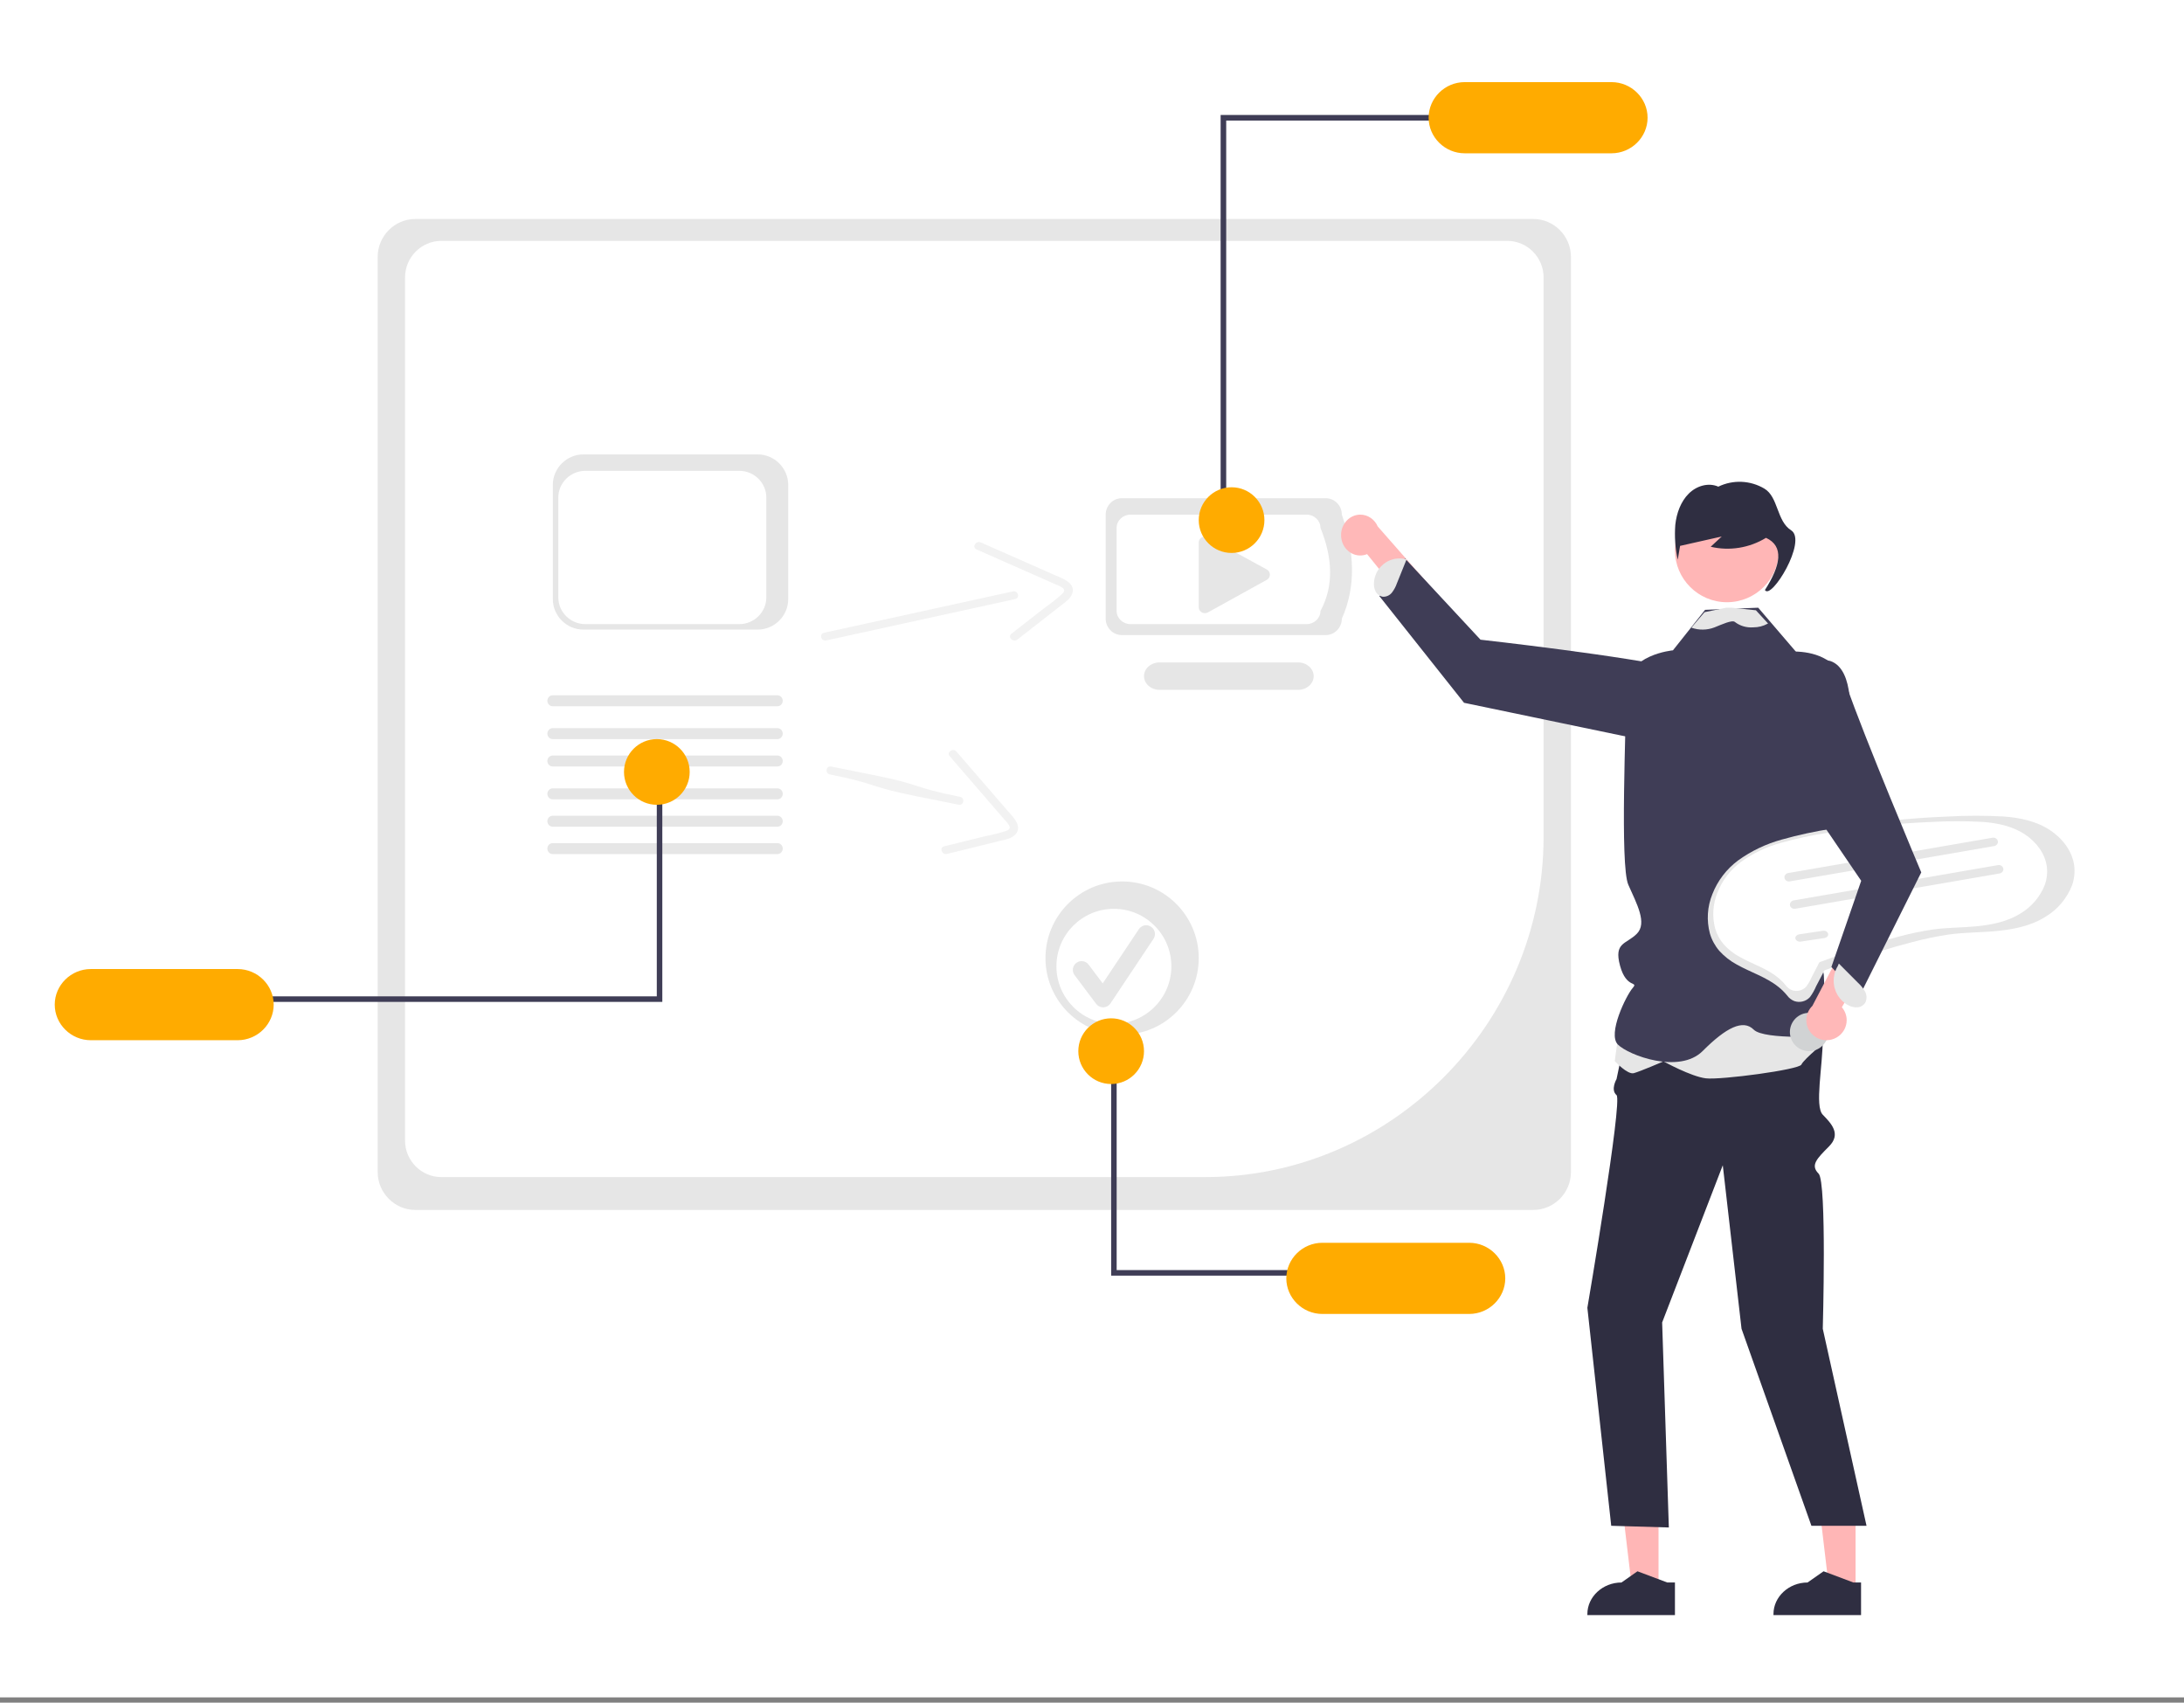
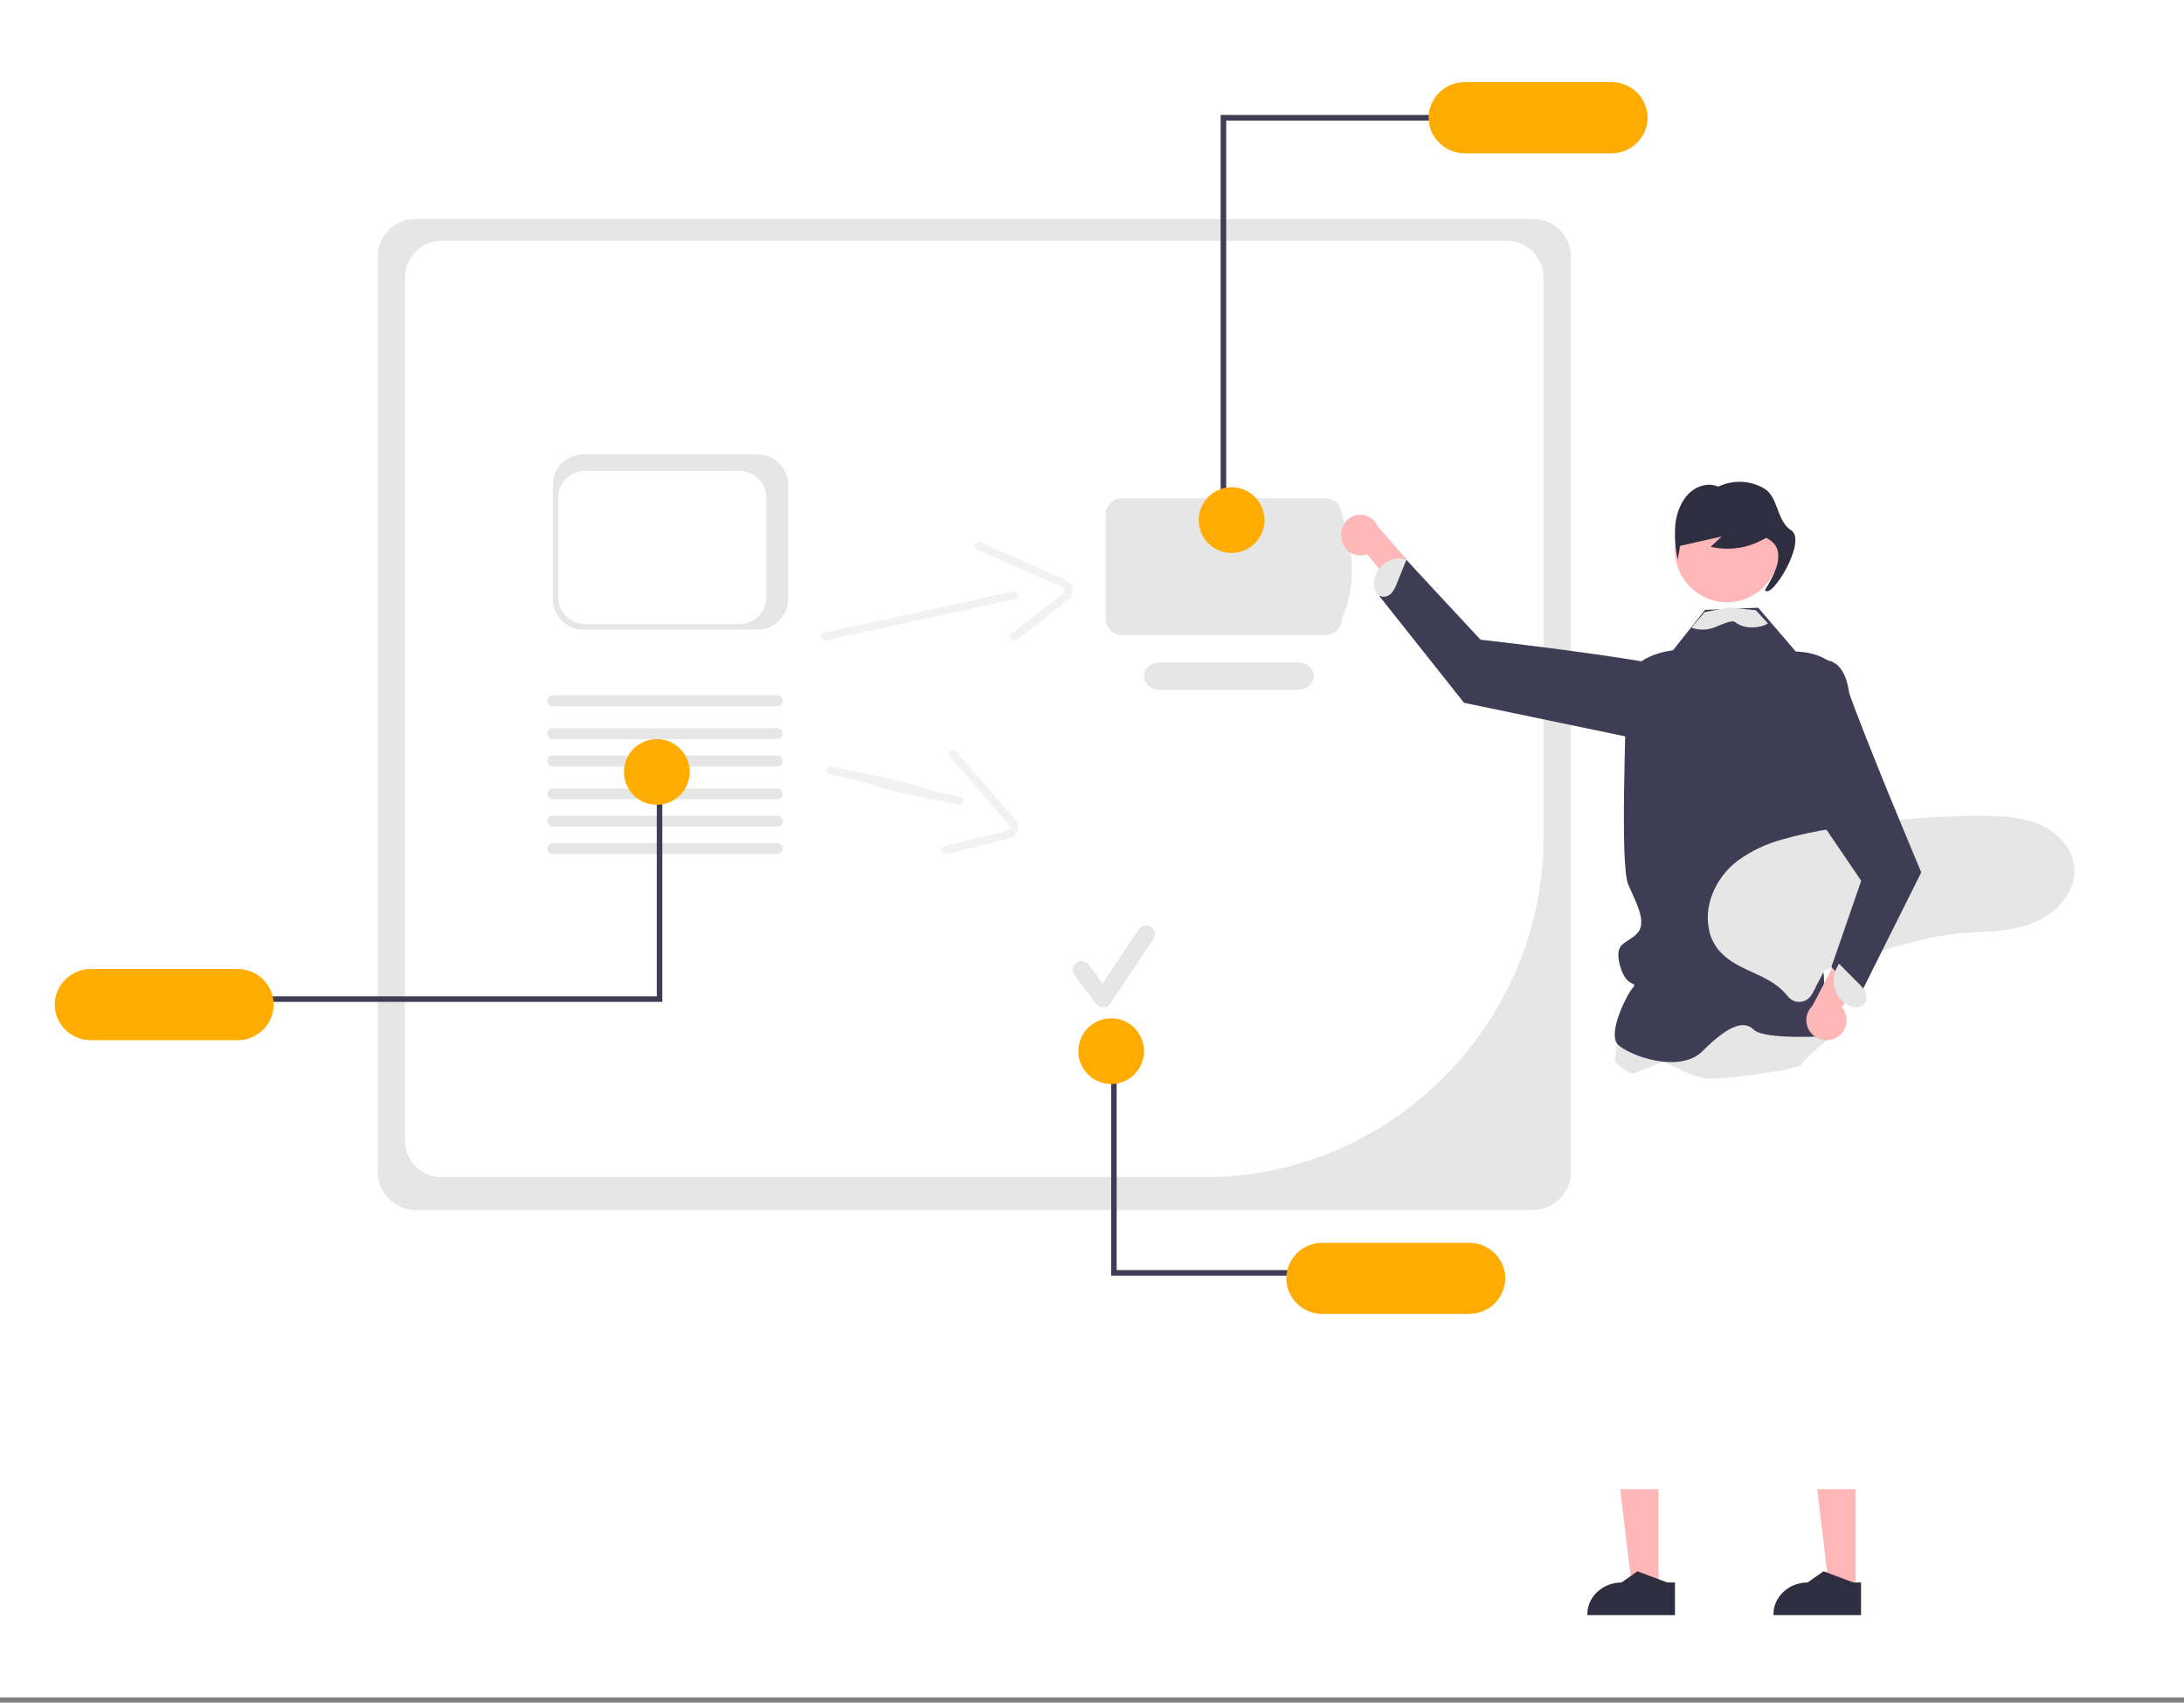
<svg xmlns="http://www.w3.org/2000/svg" width="399px" height="311px" viewBox="0 0 399 311" version="1.1">
  <rect x="0" y="0" width="399" height="311" fill="#808080" stroke="none" />
  <title>google-penalty copy 2</title>
  <g id="Page-1" stroke="none" stroke-width="1" fill="none" fill-rule="evenodd">
    <g id="google-penalty-copy-2">
      <rect id="Rectangle" fill="#FFFFFF" x="0" y="0" width="399" height="310.034" />
      <g id="Group-55" transform="translate(10, 15)">
        <path d="M270.135,206 L65.865,206 C62.1,205.995 59.004,202.883 59,199.099 L59,31.901 C59.004,28.117 62.1,25.005 65.865,25 L270.135,25 C273.9,25.005 276.996,28.117 277,31.901 L277,199.099 C276.996,202.883 273.9,205.995 270.135,206 Z" id="Fill-1" fill="#E6E6E6" />
        <path d="M70.605,29 C66.984,29.004 64.005,31.999 64,35.64 L64,193.36 C64.005,197.001 66.984,199.996 70.605,200 L210.264,200 C244.117,199.962 271.962,171.969 272,137.936 L272,35.64 C271.996,31.999 269.017,29.004 265.395,29 L70.605,29 Z" id="Fill-2" fill="#FFFFFF" />
        <path d="M232.212,101 L194.933,101 C193.324,100.998 192.002,99.644 192,97.998 L192,79.002 C192.002,77.356 193.324,76.002 194.933,76 L232.212,76 C233.82,76.002 235.143,77.356 235.145,79.002 C237.452,85.724 237.78,92.111 235.145,97.998 C235.143,99.644 233.82,100.998 232.212,101 Z" id="Fill-3" fill="#E6E6E6" />
-         <path d="M228.707,99 L196.531,99 C195.143,98.999 194.002,97.915 194,96.598 L194,81.402 C194.002,80.085 195.143,79.001 196.531,79 L228.707,79 C230.095,79.001 231.236,80.085 231.238,81.402 C233.409,86.814 233.759,91.935 231.238,96.598 C231.236,97.915 230.095,98.999 228.707,99 Z" id="Fill-4" fill="#FFFFFF" />
        <path d="M227.19,111 L201.819,111 C201.818,111 201.816,111 201.815,111 C200.271,111 199,109.872 199,108.5 C199,107.131 200.266,106.003 201.808,106 L227.19,106 C228.733,106.002 230,107.13 230,108.5 C230,109.87 228.733,110.997 227.19,111 Z" id="Fill-5" fill="#E6E6E6" />
        <path d="M210.123,83 C209.507,83.002 209.001,83.494 209,84.092 L209,95.91 C209,96.508 209.507,97 210.123,97 C210.318,97 210.51,96.951 210.68,96.857 L221.432,90.909 C221.783,90.716 222,90.353 222,89.962 C222,89.569 221.781,89.205 221.427,89.013 L210.675,83.142 C210.507,83.049 210.317,83.001 210.123,83 Z" id="Fill-6" fill="#E6E6E6" />
        <path d="M235.068,83.457 C235.384,85.194 236.832,86.461 238.5,86.461 C238.929,86.461 239.355,86.378 239.755,86.214 L254.175,104 L256,97.434 L241.705,81.162 C241.131,79.847 239.882,79 238.515,79 C236.586,79 235,80.683 235,82.727 C235,82.972 235.023,83.217 235.068,83.457 Z" id="Fill-8" fill="#FFB8B8" />
        <polygon id="Fill-9" fill="#FFB6B6" points="292.999 276 288.256 276 286 257 293 257" />
        <path d="M294.603,274.051 L289.305,272.058 L289.153,272 L286.228,274.051 C282.812,274.052 280.001,276.652 280,279.813 L280,280 L296,280 L296,274.051 L294.603,274.051 Z" id="Fill-10" fill="#2F2E41" />
        <polygon id="Fill-11" fill="#FFB6B6" points="328.999 276 324.256 276 322 257 329 257" />
        <path d="M328.604,274.051 L323.305,272.058 L323.153,272 L320.228,274.051 C316.812,274.052 314.001,276.652 314,279.813 L314,280 L330,280 L330,274.051 L328.604,274.051 Z" id="Fill-12" fill="#2F2E41" />
-         <path d="M316.918,163 C316.918,163 323.007,169.373 323.007,174.609 C323.007,179.846 321.485,187.035 323.007,188.609 C324.53,190.183 326.433,192.097 324.149,194.394 C321.866,196.692 320.724,197.84 322.246,199.371 C323.769,200.903 323.007,227.703 323.007,227.703 L331,263.691 L320.931,263.691 L308.164,227.703 L304.739,197.84 L293.661,226.554 L294.884,264 L284.357,263.691 L280,223.874 C280,223.874 286.47,185.998 285.329,185.028 C284.186,184.057 285.329,182.098 285.329,182.098 L288.373,167.594 L316.918,163 Z" id="Fill-13" fill="#2F2E41" />
        <path d="M304.81,117.923 C304.81,117.923 306.883,109.642 297.332,107.268 C287.779,104.893 260.475,101.842 260.475,101.842 L246.676,87 L242,93.883 L257.469,113.368 L294.122,121 L304.81,117.923 Z" id="Fill-14" fill="#3F3D56" />
        <path d="M244.299,93.236 C244.688,92.727 244.993,92.158 245.202,91.552 L247,87.101 L246.533,87.081 C246.249,87.027 245.96,87 245.67,87 C243.238,87 241.192,88.916 241.016,91.36 C240.957,91.931 241.059,92.508 241.31,93.023 C241.57,93.541 242.06,93.904 242.629,93.997 C243.275,94.032 243.899,93.747 244.299,93.236 Z" id="Fill-15" fill="#E6E6E6" />
        <path d="M286.163,170.303 L285,178.813 C285,178.813 287.326,181.335 288.488,181.019 C289.651,180.704 293.915,178.87 293.915,178.87 C293.915,178.87 298.953,181.65 301.666,181.965 C304.379,182.28 318.72,180.389 319.107,179.444 C319.495,178.498 324,174.797 324,174.797 L322.208,164 L286.163,170.303 Z" id="Fill-16" fill="#E6E6E6" />
        <path d="M324.585,139.997 C324.585,139.997 323.599,148.16 324.375,148.911 C325.152,149.658 323.599,154.388 322.045,157.502 C320.492,160.616 323.21,161.005 323.21,163.341 C323.21,165.676 324.375,174.24 324.375,174.24 C324.375,174.24 312.336,175.018 310.394,173.072 C308.452,171.126 305.345,172.683 301.073,176.965 C296.801,181.246 287.523,177.743 285.581,175.797 C283.639,173.85 287.092,166.844 288.257,165.485 C289.422,164.127 287.135,165.7 285.969,161.394 C284.804,157.089 287.092,157.502 289.034,155.556 C290.975,153.61 289.034,150.106 287.48,146.603 C285.927,143.1 287.092,117.019 287.092,110.792 C287.092,104.563 295.636,103.785 295.636,103.785 L299.019,99.523 L301.504,96.389 L306.374,96.195 L306.503,96.191 L311.213,96 L313.501,98.67 L318.549,104.563 L324.375,105.731 C329.035,107.288 327.871,117.019 327.871,117.019 L324.585,139.997 Z" id="Fill-17" fill="#3F3D56" />
        <path d="M305.5,76 C310.743,76 315,80.257 315,85.5 C315,90.743 310.743,95 305.5,95 C300.256,95 296,90.743 296,85.5 C296,80.257 300.256,76 305.5,76 Z" id="Fill-18" fill="#FFB6B6" />
        <path d="M317.22,81.856 C314.564,80.177 314.905,75.787 312.346,74.254 C309.767,72.722 306.616,72.586 303.922,73.89 C302.119,73.095 299.96,73.729 298.518,75.164 C297.076,76.6 296.296,78.717 296.066,80.846 C295.9,82.986 296.049,85.139 296.508,87.233 C296.651,86.391 296.794,85.55 296.937,84.709 L304.549,82.994 C303.876,83.618 303.201,84.242 302.528,84.866 C305.974,85.675 309.594,85.092 312.636,83.237 C315.949,84.769 315.349,88.207 312.44,92.771 C313.567,94.707 320.246,83.769 317.22,81.856 Z" id="Fill-19" fill="#2F2E41" />
        <path d="M313,98.875 C312.979,98.891 312.956,98.906 312.933,98.921 C312.137,99.363 311.227,99.594 310.301,99.587 C309.089,99.681 307.885,99.328 306.948,98.605 C306.456,98.17 304.5,99.089 303.216,99.597 C301.87,100.118 300.358,100.134 299,99.643 L301.403,96.82 L305.363,96 L306.351,96 L310.789,96.47 L313,98.875 Z" id="Fill-20" fill="#E6E6E6" />
        <polygon id="Fill-22" fill="#3F3D56" points="214.017 79 213 79 213 6 253 6 253 7.021 214.017 7.021" />
        <path d="M284.418,0 L257.582,0 C253.971,0 251,2.934 251,6.5 C251,10.066 253.971,13 257.582,13 L284.418,13 C288.028,13 291,10.066 291,6.5 C291,2.934 288.028,0 284.418,0 Z" id="Fill-23" fill="#FFAB00" />
        <path d="M215,74 C218.311,74 221,76.689 221,80 C221,83.311 218.311,86 215,86 C211.689,86 209,83.311 209,80 C209,76.689 211.689,74 215,74 Z" id="Fill-24" fill="#FFAB00" />
        <path d="M140.952,101.978 L167.755,96.109 L175.448,94.424 C176.41,94.213 176.01,92.811 175.048,93.021 L148.246,98.891 L140.552,100.576 C139.59,100.787 139.989,102.189 140.952,101.978 Z" id="Fill-25" fill="#F2F2F2" />
        <path d="M168.398,85.354 L182.861,91.74 C183.355,91.904 183.817,92.145 184.23,92.451 C184.629,92.827 184.338,93.188 184.012,93.515 C183.039,94.387 182.011,95.202 180.934,95.954 L174.773,100.763 C173.999,101.367 175.09,102.42 175.857,101.822 L181.223,97.634 L183.907,95.54 C184.667,94.946 185.593,94.341 185.898,93.396 C186.54,91.41 184.007,90.62 182.599,89.999 L176.301,87.217 L169.186,84.075 C168.289,83.679 167.495,84.954 168.398,85.354 Z" id="Fill-26" fill="#F2F2F2" />
        <path d="M364.574,136.664 C362.057,134.975 358.998,134.348 356.008,134.134 C352.61,133.951 349.204,133.955 345.806,134.146 C342.277,134.285 338.754,134.538 335.239,134.905 C331.729,135.272 328.233,135.754 324.752,136.35 C321.636,136.83 318.552,137.498 315.518,138.35 C312.646,139.137 309.941,140.429 307.532,142.166 C305.419,143.74 303.792,145.869 302.84,148.311 C301.905,150.601 301.746,153.131 302.387,155.518 C302.728,156.677 303.313,157.753 304.103,158.674 C305.017,159.684 306.098,160.532 307.301,161.18 C309.799,162.591 312.629,163.44 314.888,165.247 C315.484,165.719 316.027,166.254 316.508,166.841 C316.834,167.294 317.286,167.646 317.809,167.853 C318.82,168.203 319.949,167.915 320.664,167.126 C321.117,166.513 321.494,165.849 321.788,165.149 L322.98,162.873 C323.06,162.674 323.159,162.483 323.278,162.304 C323.367,162.199 323.207,162.306 323.238,162.279 C323.255,162.263 323.289,162.264 323.308,162.251 C323.407,162.203 323.51,162.164 323.616,162.135 C324.719,161.719 325.826,161.316 326.938,160.926 C331.043,159.478 335.198,158.144 339.418,157.063 C341.59,156.486 343.792,156.03 346.015,155.697 C348.895,155.291 351.818,155.338 354.71,155.061 C357.825,154.762 361.038,154.138 363.708,152.441 C365.916,151.113 367.618,149.097 368.545,146.711 C368.948,145.574 369.086,144.361 368.949,143.164 C368.602,140.455 366.813,138.166 364.574,136.664 Z" id="Fill-27" fill="#E6E6E6" />
-         <path d="M359.971,137.429 C357.678,135.889 354.893,135.317 352.172,135.123 C349.078,134.956 345.977,134.959 342.883,135.133 C339.67,135.259 336.463,135.49 333.262,135.825 C330.066,136.16 326.884,136.599 323.715,137.142 C320.877,137.58 318.07,138.189 315.307,138.966 C312.692,139.683 310.23,140.862 308.037,142.446 C306.112,143.88 304.632,145.822 303.765,148.048 C302.913,150.136 302.769,152.443 303.352,154.619 C303.663,155.676 304.196,156.657 304.915,157.497 C305.746,158.418 306.731,159.191 307.827,159.781 C310.1,161.068 312.677,161.842 314.734,163.489 C315.276,163.921 315.771,164.407 316.209,164.943 C316.506,165.357 316.917,165.677 317.393,165.866 C318.313,166.185 319.342,165.922 319.993,165.203 C320.405,164.644 320.748,164.039 321.016,163.4 L322.101,161.325 C322.174,161.144 322.264,160.97 322.372,160.806 C322.454,160.71 322.308,160.808 322.336,160.783 C322.351,160.769 322.383,160.77 322.4,160.759 C322.49,160.714 322.584,160.679 322.68,160.652 C323.684,160.273 324.692,159.906 325.705,159.55 C329.442,158.23 333.225,157.013 337.067,156.027 C339.045,155.502 341.05,155.086 343.074,154.782 C345.695,154.412 348.356,154.455 350.99,154.202 C353.825,153.93 356.75,153.361 359.182,151.814 C361.192,150.603 362.741,148.766 363.586,146.59 C363.952,145.553 364.078,144.447 363.953,143.355 C363.637,140.885 362.009,138.799 359.971,137.429 Z" id="Fill-28" fill="#FFFFFF" />
        <path d="M354.324,139.535 L316.981,145.986 C316.93,145.996 316.878,146 316.826,146 C316.373,146 316,145.651 316,145.226 C316,144.854 316.286,144.532 316.677,144.465 L316.681,144.464 L354.024,138.013 C354.074,138.004 354.124,138 354.174,138 C354.627,138 355,138.349 355,138.774 C355,139.145 354.714,139.468 354.324,139.535 Z" id="Fill-29" fill="#E6E6E6" />
        <path d="M355.324,144.535 L317.981,150.986 C317.93,150.995 317.878,151 317.826,151 C317.373,151 317,150.651 317,150.226 C317,149.854 317.286,149.532 317.676,149.465 L317.681,149.464 L355.024,143.013 C355.074,143.004 355.124,143 355.174,143 C355.627,143 356,143.349 356,143.774 C356,144.146 355.714,144.468 355.324,144.535 Z" id="Fill-30" fill="#E6E6E6" />
        <path d="M323.326,156.335 L318.973,156.989 C318.925,156.997 318.875,157 318.826,157 C318.373,157 318,156.696 318,156.327 C318,156.004 318.284,155.725 318.673,155.665 L323.026,155.011 C323.074,155.004 323.124,155 323.173,155 C323.627,155 324,155.304 324,155.674 C324,155.996 323.715,156.276 323.326,156.335 Z" id="Fill-31" fill="#E6E6E6" />
-         <path d="M319.866,170.059 C321.765,169.708 323.592,170.966 323.941,172.865 C324.292,174.764 323.034,176.591 321.135,176.941 C319.236,177.292 317.409,176.034 317.058,174.135 C316.709,172.235 317.966,170.409 319.866,170.059 Z" id="Fill-32" fill="#D1D3D4" />
        <path d="M128.424,100 L96.576,100 C93.519,99.996 91.004,97.492 91,94.448 L91,73.552 C91.004,70.508 93.519,68.004 96.576,68 L128.424,68 C131.481,68.004 133.996,70.508 134,73.552 L134,94.449 C133.996,97.493 131.481,99.996 128.424,100 Z" id="Fill-33" fill="#E6E6E6" />
        <path d="M125.072,99 L96.928,99 C94.226,98.997 92.003,96.806 92,94.142 L92,75.858 C92.003,73.194 94.226,71.003 96.928,71 L125.072,71 C127.774,71.003 129.997,73.194 130,75.858 L130,94.142 C129.997,96.806 127.774,98.997 125.072,99 Z" id="Fill-34" fill="#FFFFFF" />
        <path d="M132.043,120 L90.957,120 C90.431,119.998 90,119.547 90,119 C90,118.452 90.431,118.002 90.957,118 L132.043,118 C132.569,118.002 133,118.452 133,119 C133,119.547 132.569,119.998 132.043,120 Z" id="Fill-35" fill="#E6E6E6" />
        <path d="M132.043,114 L90.957,114 C90.431,113.999 90,113.548 90,113 C90,112.452 90.431,112.001 90.957,112 L132.043,112 C132.569,112.001 133,112.452 133,113 C133,113.548 132.569,113.999 132.043,114 Z" id="Fill-36" fill="#E6E6E6" />
        <path d="M132.042,125 L90.958,125 C90.433,125 90,124.548 90,124 C90,123.451 90.433,123 90.958,123 L132.042,123 C132.567,123 133,123.451 133,124 C133,124.548 132.567,125 132.042,125 Z" id="Fill-37" fill="#E6E6E6" />
        <path d="M132.042,131 L90.958,131 C90.433,131 90,130.549 90,130 C90,129.452 90.433,129 90.958,129 L132.042,129 C132.567,129 133,129.452 133,130 C133,130.549 132.567,131 132.042,131 Z" id="Fill-38" fill="#E6E6E6" />
        <path d="M132.042,136 L90.958,136 C90.433,136 90,135.548 90,135 C90,134.452 90.433,134 90.958,134 L132.042,134 C132.567,134 133,134.452 133,135 C133,135.548 132.567,136 132.042,136 Z" id="Fill-39" fill="#E6E6E6" />
        <path d="M132.043,141 L90.957,141 C90.431,140.999 90,140.548 90,140 C90,139.452 90.431,139.001 90.957,139 L132.043,139 C132.569,139.001 133,139.452 133,140 C133,140.548 132.569,140.999 132.043,141 Z" id="Fill-40" fill="#E6E6E6" />
        <polygon id="Fill-41" fill="#3F3D56" points="109.991 129 111 129 111 168 38 168 38 166.988 109.991 166.988" />
        <path d="M6.582,175 L33.418,175 C37.029,175 40,172.065 40,168.5 C40,164.934 37.029,162 33.418,162 L6.582,162 C2.971,162 0,164.934 0,168.5 C0,172.065 2.971,175 6.582,175 Z" id="Fill-42" fill="#FFAB00" />
        <path d="M110,120 C113.311,120 116,122.689 116,126 C116,129.311 113.311,132 110,132 C106.689,132 104,129.311 104,126 C104,122.689 106.689,120 110,120 Z" id="Fill-43" fill="#FFAB00" />
        <path d="M141.61,126.453 C150.63,128.262 148.336,128.615 157.357,130.424 L165.125,131.982 C166.096,132.177 166.363,130.742 165.391,130.548 C156.369,128.738 158.664,128.385 149.643,126.576 L141.875,125.018 C140.903,124.823 140.638,126.258 141.61,126.453 Z" id="Fill-44" fill="#F2F2F2" />
        <path d="M163.491,123.111 L173.52,134.715 C173.886,135.062 174.191,135.465 174.423,135.909 C174.615,136.409 174.203,136.617 173.775,136.78 C172.541,137.174 171.282,137.493 170.008,137.736 L162.501,139.581 C161.559,139.813 162.07,141.204 163.004,140.975 L169.542,139.367 L172.811,138.563 C173.738,138.335 174.815,138.163 175.491,137.435 C176.91,135.904 175.013,134.168 174.037,133.038 L169.669,127.985 L164.735,122.277 C164.113,121.557 162.864,122.386 163.491,123.111 Z" id="Fill-45" fill="#F2F2F2" />
-         <path d="M195,146 C202.727,146 209,152.273 209,160 C209,167.727 202.727,174 195,174 C187.273,174 181,167.727 181,160 C181,152.273 187.273,146 195,146 Z" id="Fill-46" fill="#E6E6E6" />
        <path d="M193.5,151 C199.295,151 204,155.705 204,161.5 C204,167.295 199.295,172 193.5,172 C187.705,172 183,167.295 183,161.5 C183,155.705 187.705,151 193.5,151 Z" id="Fill-47" fill="#FFFFFF" />
        <path d="M191.534,169 C191.03,169 190.554,168.762 190.252,168.359 L186.321,163.118 C186.113,162.84 186,162.502 186,162.155 C186,161.276 186.724,160.552 187.603,160.552 C188.106,160.552 188.582,160.79 188.884,161.193 L188.885,161.195 L191.457,164.623 L198.062,154.715 C198.359,154.269 198.861,154 199.397,154 C200.276,154 201,154.724 201,155.603 C201,155.92 200.906,156.23 200.729,156.494 L192.868,168.286 C192.579,168.719 192.098,168.985 191.578,168.999 C191.564,169 191.549,169 191.534,169 Z" id="Fill-48" fill="#E6E6E6" />
        <path d="M325.568,174.483 C326.685,173.83 327.373,172.635 327.373,171.347 C327.373,170.479 327.061,169.64 326.493,168.98 L338,149 L331.249,149.364 L321.107,168.727 C320.399,169.415 320,170.358 320,171.342 C320,173.348 321.662,175 323.681,175 C324.345,175 324.997,174.821 325.568,174.483 Z" id="Fill-49" fill="#FFB8B8" />
        <path d="M312,104.793 C312,104.793 324.19,100.953 327.325,110.169 C330.461,119.385 341,144.345 341,144.345 L329.677,167 L324.582,161.624 L330.027,145.881 L314.351,122.841 L312,104.793 Z" id="Fill-50" fill="#3F3D56" />
        <path d="M330.726,166.103 C330.393,165.516 329.97,164.988 329.474,164.542 L325.943,161 L325.747,161.457 C325.259,162.257 325,163.186 325,164.134 C325,166.044 326.051,167.793 327.699,168.627 C328.218,168.911 328.803,169.037 329.387,168.991 C329.977,168.937 330.507,168.592 330.811,168.063 C331.09,167.435 331.058,166.703 330.726,166.103 Z" id="Fill-51" fill="#E6E6E6" />
        <polygon id="Fill-52" fill="#3F3D56" points="194.005 179 193 179 193 218 227 218 227 216.988 194.005 216.988" />
        <path d="M265,218.5 C264.996,214.935 262.027,212.004 258.418,212 L231.582,212 C227.971,212 225,214.934 225,218.5 C225,222.066 227.971,225 231.582,225 L258.418,225 C262.027,224.996 264.996,222.065 265,218.5 Z" id="Fill-53" fill="#FFAB00" />
        <path d="M193,171 C196.311,171 199,173.688 199,177 C199,180.312 196.311,183 193,183 C189.689,183 187,180.312 187,177 C187,173.688 189.689,171 193,171 Z" id="Fill-54" fill="#FFAB00" />
      </g>
    </g>
  </g>
</svg>